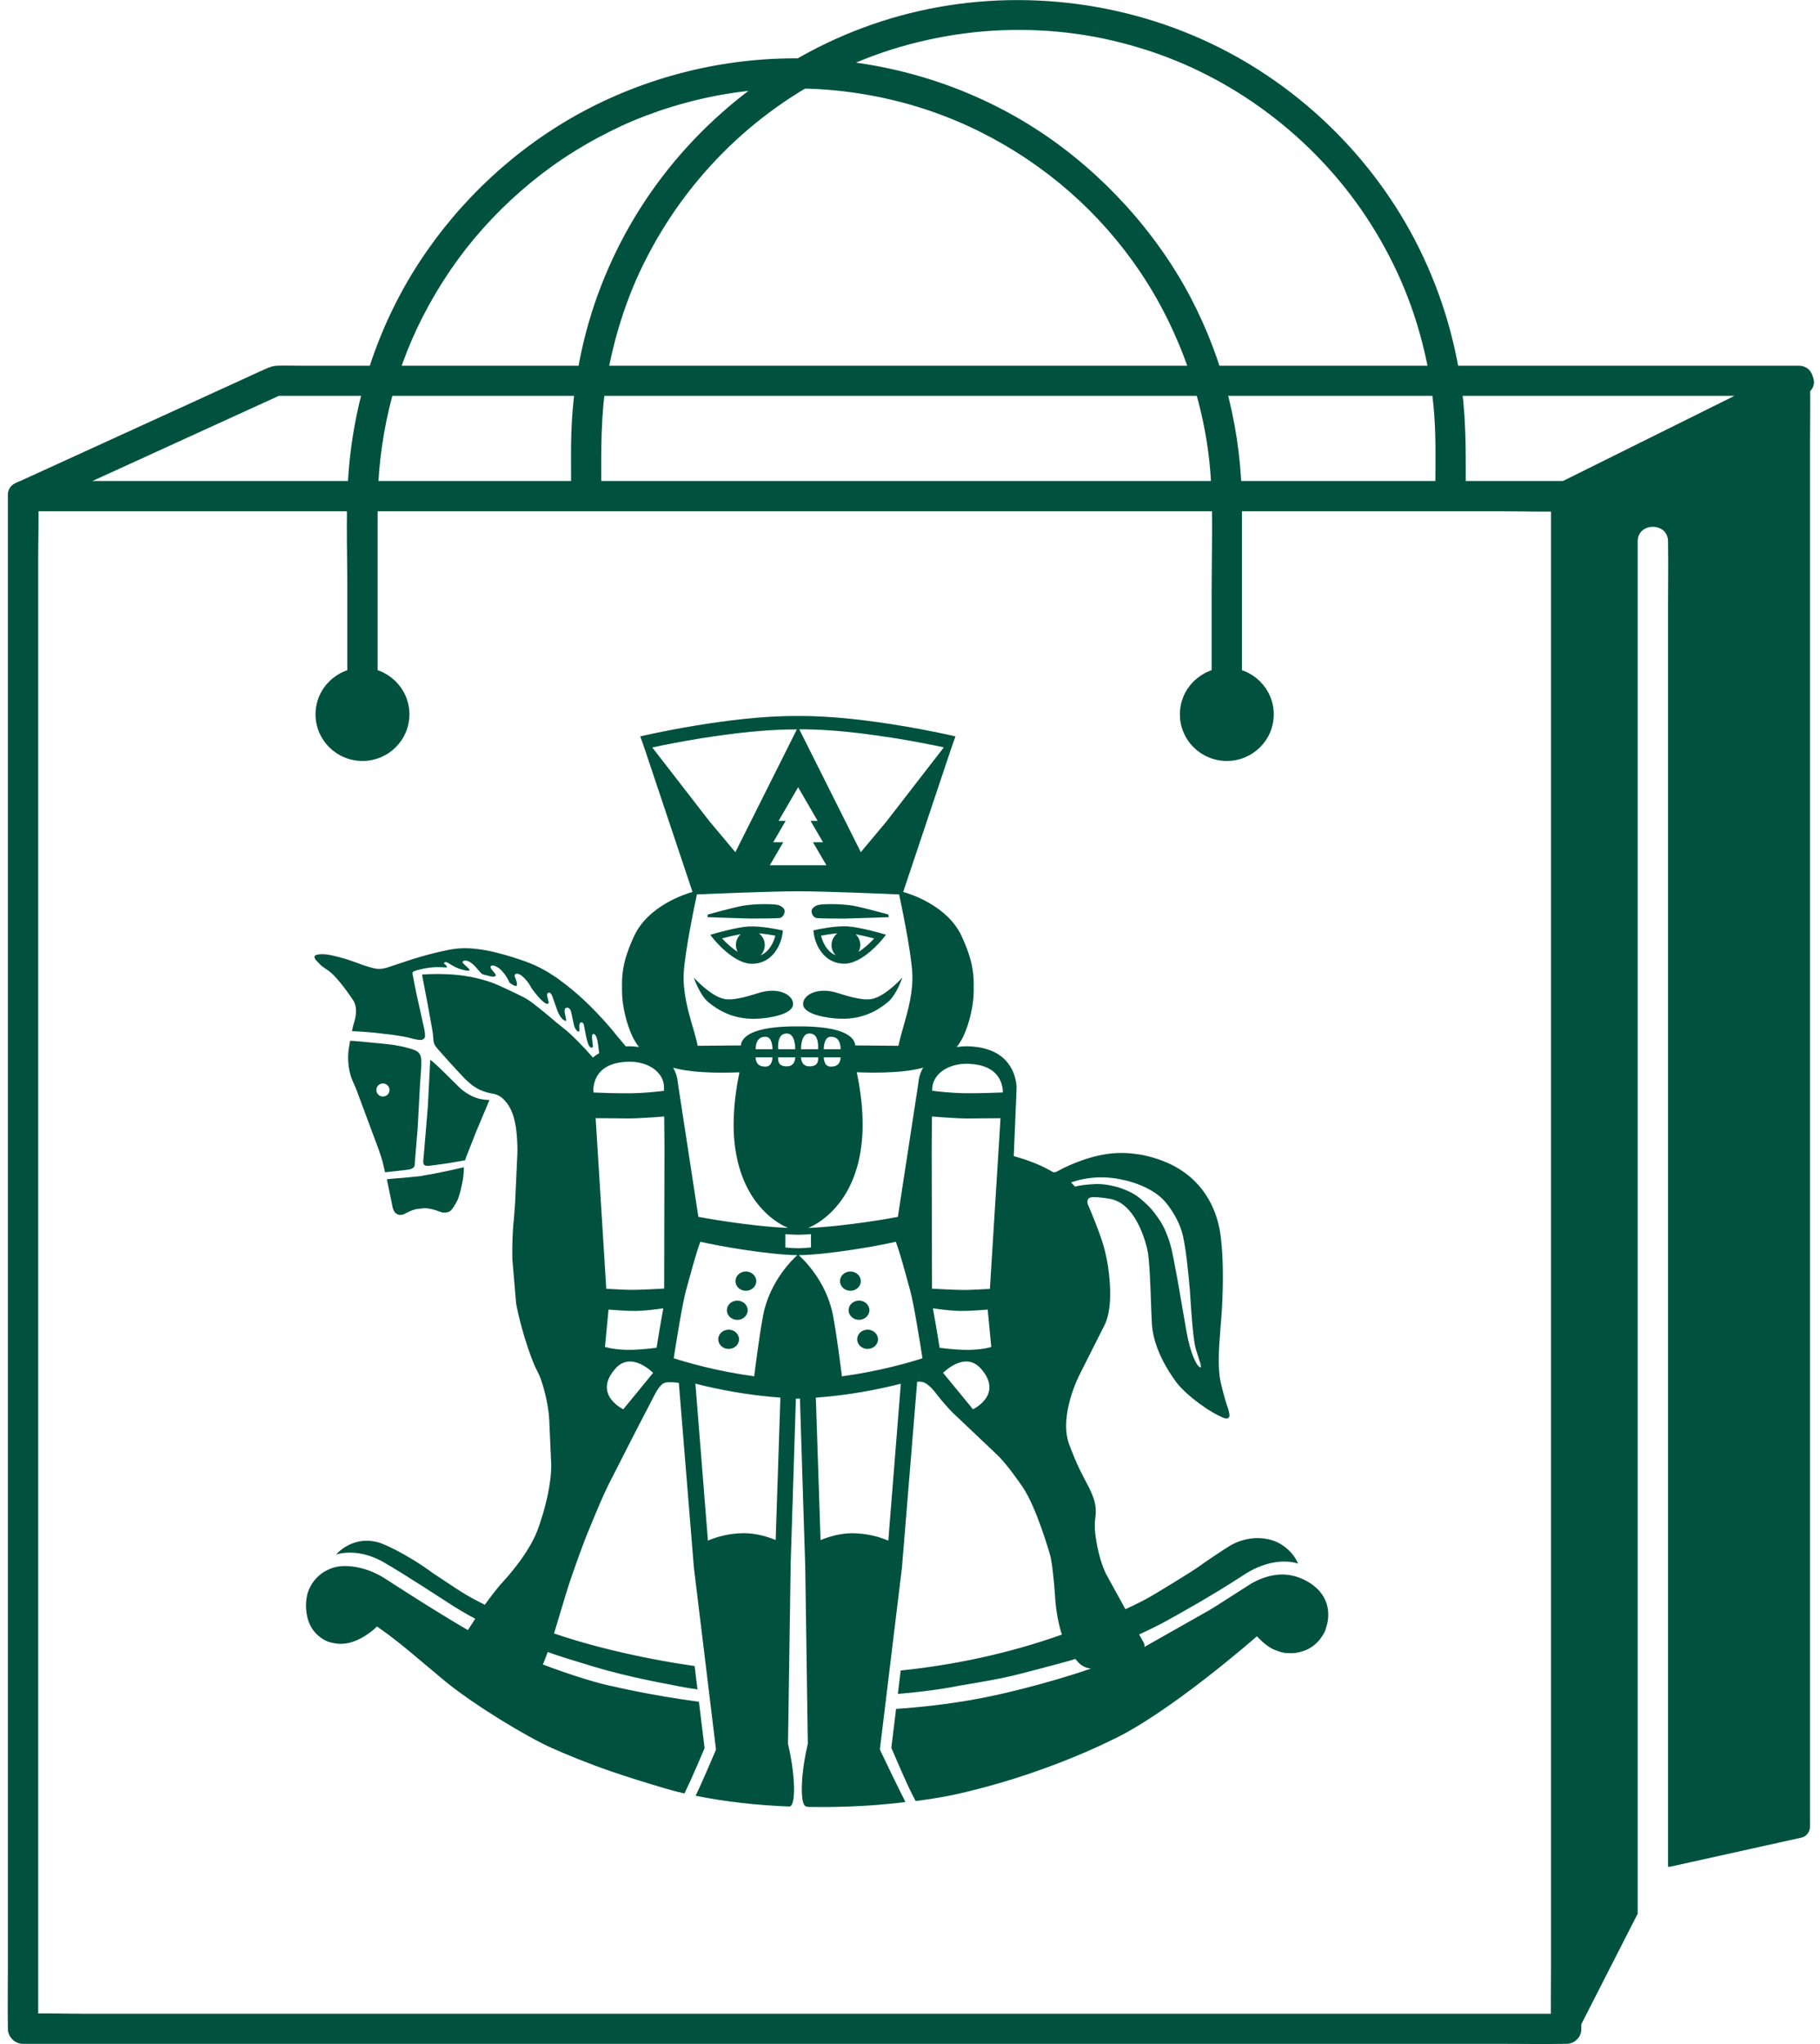
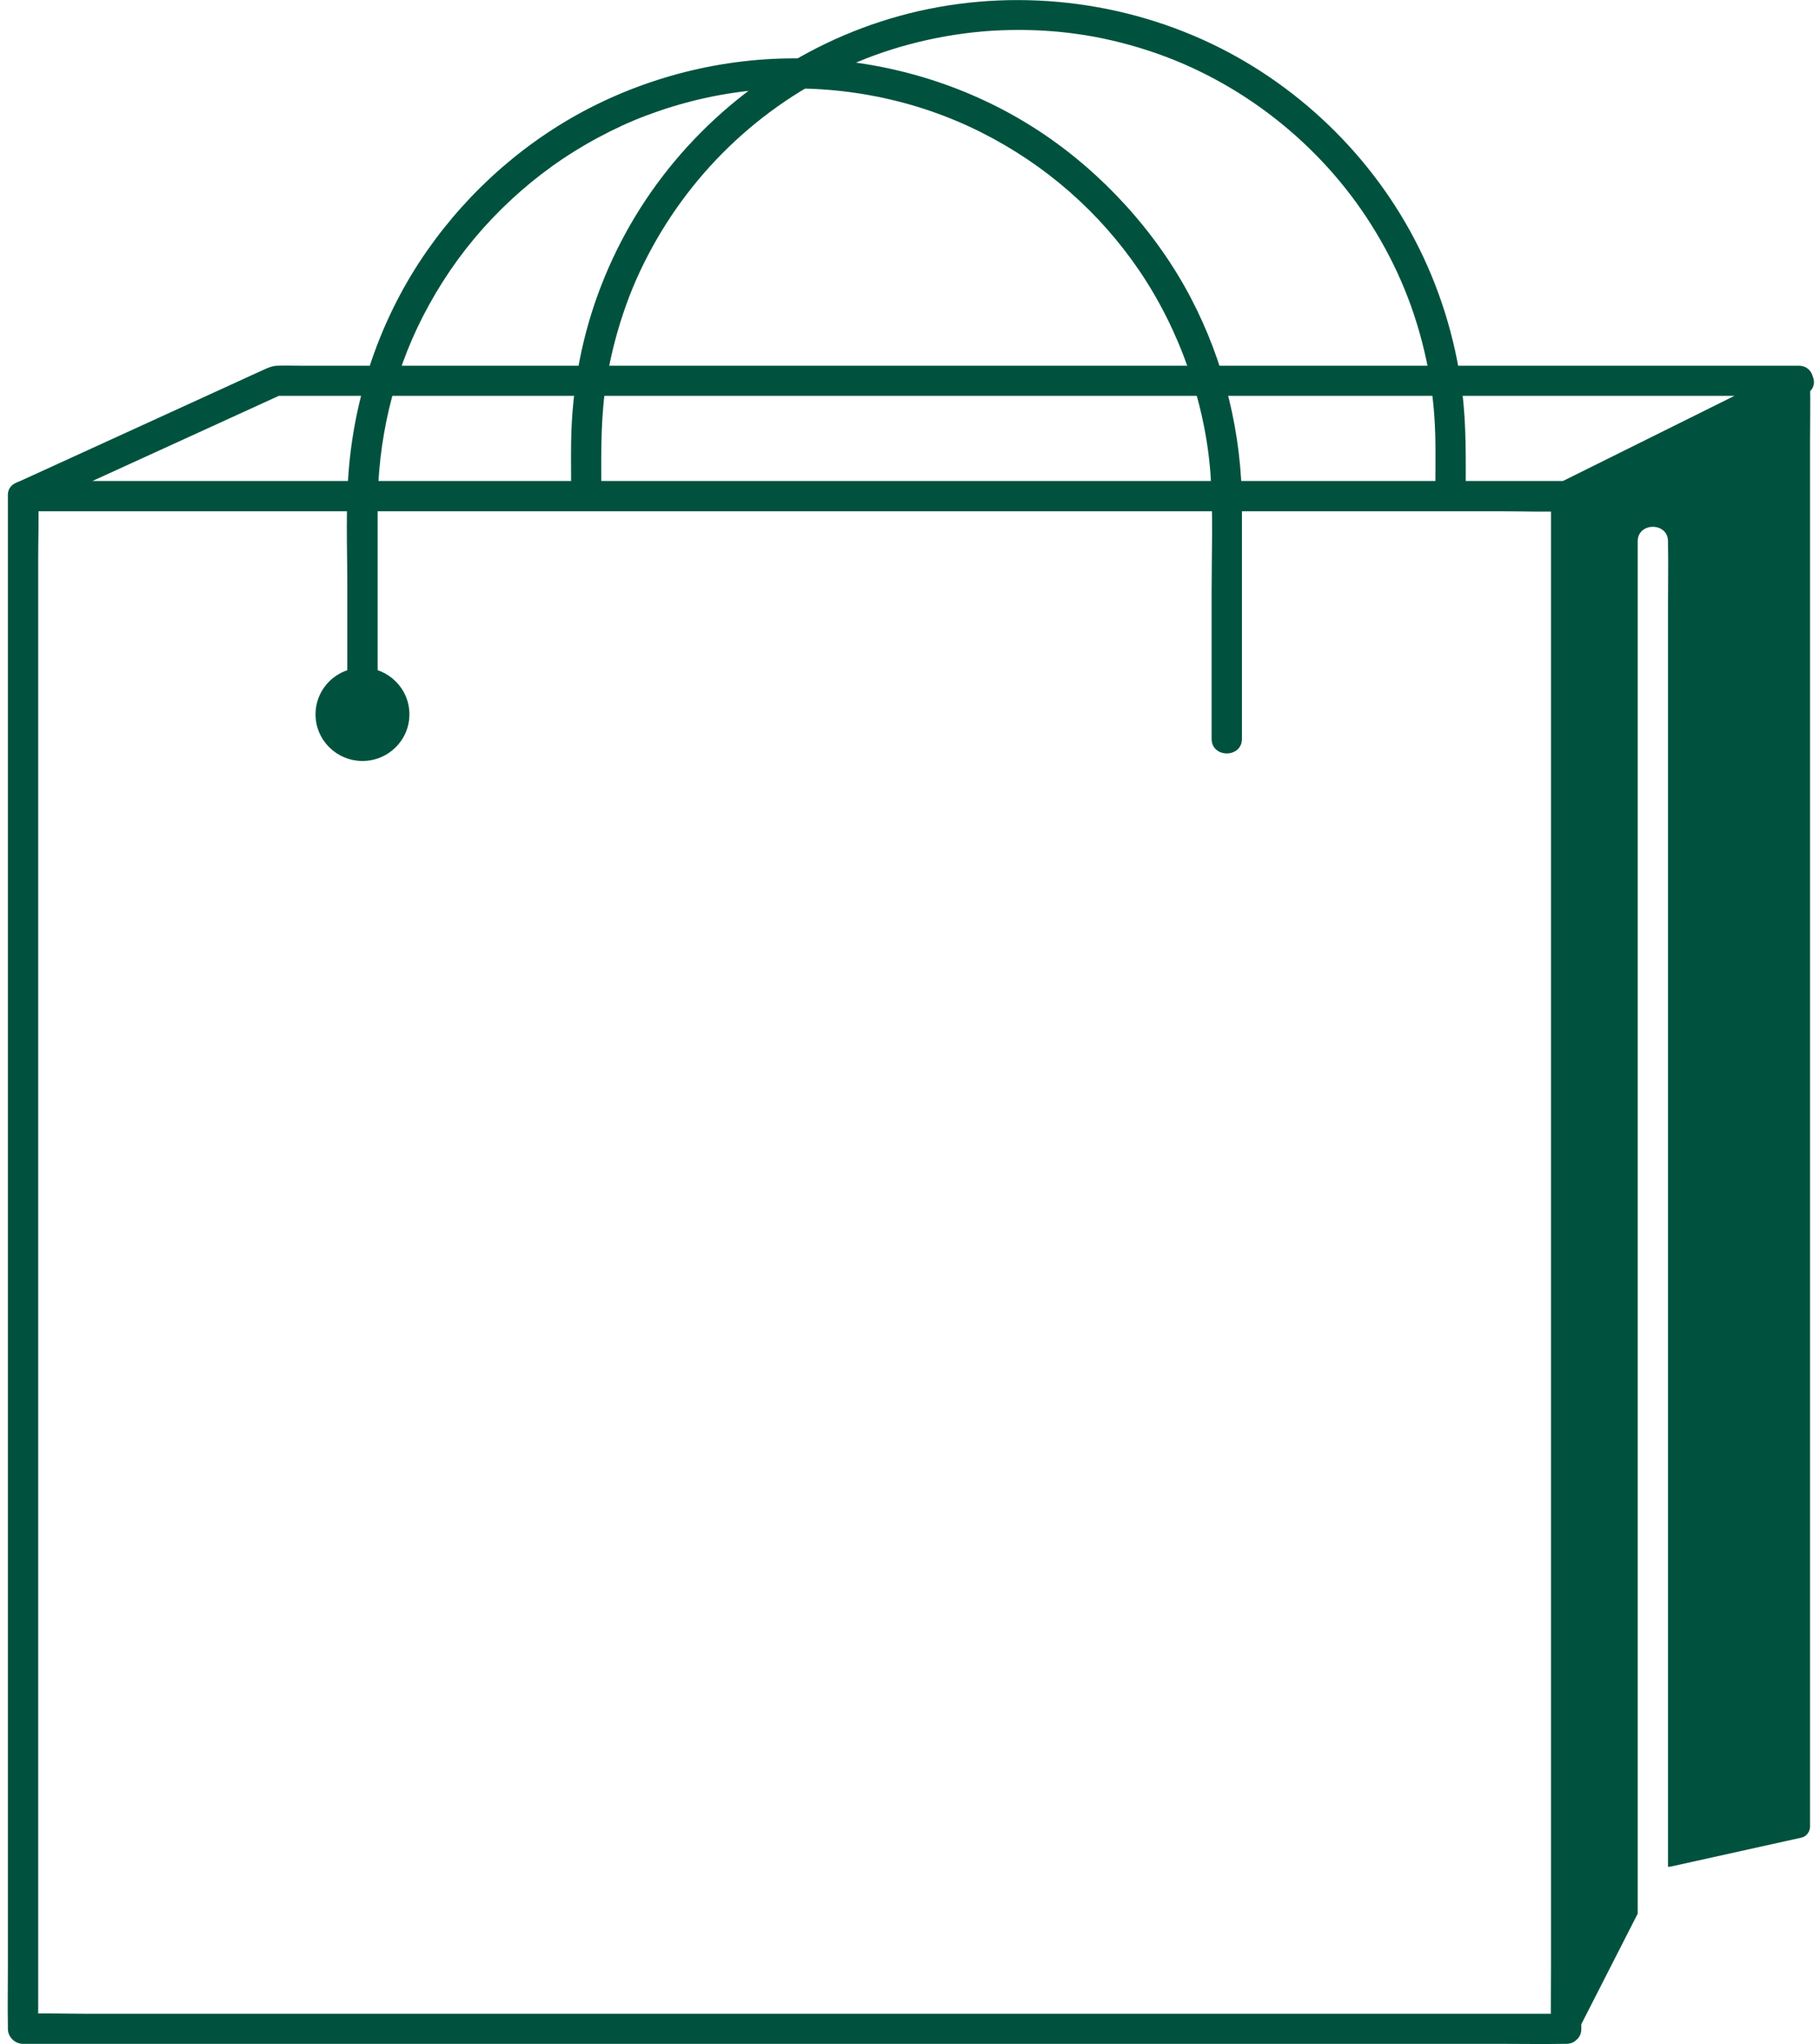
<svg xmlns="http://www.w3.org/2000/svg" width="228" height="256" viewBox="0 0 228 256" fill="none">
  <g clip-path="url(#clip0_1517_1127)">
-     <path d="M52.91 147.251C55.15 146.899 57.897 146.239 57.897 146.239C57.954 146.226 57.992 146.22 58.113 146.189C58.113 146.34 58.113 146.497 58.1 146.629C58.1 146.629 58.087 147.207 57.961 147.886C57.815 148.646 57.619 149.558 57.359 150.205C57.359 150.205 57.017 150.997 56.524 151.562C56.524 151.562 56.195 151.952 55.467 151.864C55.277 151.826 54.998 151.726 54.739 151.625C54.739 151.625 54.252 151.449 53.669 151.355C53.27 151.292 52.878 151.342 52.384 151.399C52.384 151.399 52.023 151.437 51.561 151.613C51.22 151.738 50.922 151.927 50.612 152.065C50.612 152.065 50.181 152.254 49.827 152.097C49.523 151.965 49.245 151.713 49.118 150.865C49.118 150.865 48.681 148.759 48.46 147.691C48.859 147.659 49.302 147.609 49.302 147.609C50.428 147.553 52.916 147.27 52.916 147.27L52.91 147.251ZM53.77 146.006C53.77 146.006 55.929 145.755 57.328 145.485C57.328 145.485 57.853 145.403 58.271 145.315C58.315 145.139 58.372 144.982 58.372 144.982C58.587 144.416 59.651 141.733 59.651 141.733L61.081 138.333C61.151 138.157 61.233 137.955 61.322 137.773C61.322 137.773 60.644 137.754 60.056 137.616C59.676 137.528 59.246 137.34 59.113 137.277C58.67 137.05 58.018 136.68 57.429 136.076C57.283 135.957 53.922 132.525 53.897 132.77C53.897 132.77 53.707 136.529 53.599 138.54C53.599 138.54 53.099 144.731 53.062 145.013C53.062 145.013 52.979 145.548 53.062 145.761C53.138 145.969 53.378 146.057 53.783 146L53.77 146.006ZM52.751 132.525C52.821 132.877 52.751 133.939 52.751 133.939L52.618 135.812C52.618 135.812 52.353 140.884 52.327 141.236C52.302 141.588 51.941 145.95 51.941 145.95C51.916 146.358 51.295 146.465 51.295 146.465L50.739 146.547L48.238 146.817C48.188 146.572 48.112 146.264 47.979 145.711C47.979 145.711 47.751 144.706 46.972 142.726L44.763 136.786C44.763 136.786 44.662 136.447 44.187 135.41C43.776 134.499 43.504 133.129 43.649 131.683C43.649 131.683 43.757 130.885 43.852 130.357C44.042 130.344 44.295 130.382 44.434 130.382C44.732 130.413 45.574 130.483 45.574 130.483C47.84 130.696 48.599 130.772 49.346 130.879C49.973 130.992 50.549 131.086 51.118 131.256C51.72 131.413 51.903 131.507 51.903 131.507C52.315 131.664 52.656 131.89 52.758 132.525H52.751ZM48.795 136.516C48.795 136.064 48.428 135.699 47.972 135.699C47.517 135.699 47.15 136.064 47.15 136.516C47.15 136.969 47.517 137.333 47.972 137.333C48.428 137.333 48.795 136.969 48.795 136.516ZM102.211 114.965C102.452 115.053 105.496 115.047 105.863 115.047C106.231 115.047 111.339 114.871 111.339 114.871L111.294 114.538C111.294 114.538 108.186 113.67 106.895 113.438C105.376 113.167 102.857 113.193 102.401 113.369C101.945 113.545 101.667 113.827 101.667 114.116C101.667 114.406 101.831 114.814 102.211 114.959V114.965ZM102.268 116.448L101.895 116.53L101.945 116.907C102.11 118.214 103.135 120.697 105.794 120.697C108.066 120.697 110.503 117.693 110.604 117.561L110.997 117.07L110.395 116.894C110.288 116.863 107.705 116.121 106.18 116.021C104.642 115.927 102.369 116.417 102.274 116.442L102.268 116.448ZM104.167 118.359C104.167 118.862 104.37 119.314 104.692 119.647C103.483 119.138 103.015 117.837 102.857 117.184C103.319 117.096 104.11 116.964 104.901 116.894C104.465 117.228 104.173 117.756 104.173 118.359H104.167ZM109.516 117.536C109.035 118.057 108.319 118.73 107.56 119.22C107.693 118.962 107.775 118.673 107.775 118.365C107.775 117.825 107.541 117.347 107.18 117.014C108.015 117.158 108.927 117.385 109.516 117.542V117.536ZM86.919 122.438C86.919 122.438 88.932 124.688 90.647 125.096C91.976 125.417 94.375 124.55 95.236 124.304C97.641 123.613 99.439 124.656 99.35 125.819C99.255 127.082 96.242 127.554 94.673 127.598C91.888 127.673 90.027 126.567 88.767 125.543C87.628 124.606 86.919 122.444 86.919 122.444V122.438ZM100.61 125.819C100.521 124.656 102.319 123.613 104.724 124.304C105.585 124.55 107.984 125.417 109.313 125.096C111.028 124.688 113.041 122.438 113.041 122.438C113.041 122.438 112.332 124.606 111.193 125.536C109.933 126.567 108.072 127.673 105.287 127.591C103.718 127.547 100.705 127.076 100.61 125.813V125.819ZM93.793 116.033C92.267 116.128 89.685 116.876 89.577 116.907L88.976 117.083L89.368 117.573C89.47 117.699 91.906 120.709 94.179 120.709C96.837 120.709 97.863 118.233 98.027 116.92L98.078 116.542L97.704 116.461C97.609 116.442 95.337 115.945 93.799 116.04L93.793 116.033ZM92.407 119.214C91.647 118.723 90.932 118.051 90.451 117.529C91.039 117.372 91.951 117.152 92.786 117.001C92.419 117.334 92.191 117.818 92.191 118.353C92.191 118.661 92.274 118.95 92.407 119.207V119.214ZM95.28 119.647C95.603 119.314 95.806 118.862 95.806 118.359C95.806 117.756 95.514 117.234 95.078 116.894C95.863 116.964 96.66 117.096 97.122 117.184C96.964 117.837 96.496 119.138 95.287 119.647H95.28ZM94.103 115.047C93.736 115.047 88.628 114.871 88.628 114.871L88.672 114.538C88.672 114.538 91.78 113.67 93.071 113.438C94.59 113.167 97.109 113.193 97.565 113.369C98.021 113.545 98.299 113.827 98.299 114.116C98.299 114.406 98.135 114.814 97.755 114.959C97.515 115.047 94.47 115.04 94.103 115.04V115.047ZM93.438 161.662C94.16 161.662 94.742 161.122 94.742 160.456C94.742 159.789 94.153 159.249 93.438 159.249C92.723 159.249 92.134 159.789 92.134 160.456C92.134 161.122 92.723 161.662 93.438 161.662ZM92.362 165.308C93.084 165.308 93.666 164.767 93.666 164.101C93.666 163.435 93.078 162.894 92.362 162.894C91.647 162.894 91.058 163.435 91.058 164.101C91.058 164.767 91.647 165.308 92.362 165.308ZM108.914 164.095C108.914 163.428 108.326 162.888 107.61 162.888C106.895 162.888 106.306 163.428 106.306 164.095C106.306 164.761 106.895 165.301 107.61 165.301C108.326 165.301 108.914 164.761 108.914 164.095ZM108.686 166.533C107.965 166.533 107.382 167.074 107.382 167.74C107.382 168.406 107.971 168.947 108.686 168.947C109.402 168.947 109.99 168.406 109.99 167.74C109.99 167.074 109.402 166.533 108.686 166.533ZM166.115 203.96C166.115 203.96 165.666 205.475 164.09 206.418C163.564 206.732 162.596 207.053 161.811 207.053C161.026 207.053 160.741 207.053 159.672 206.631C159.013 206.367 158.248 205.783 157.463 204.935C157.463 204.935 146.297 214.745 139.081 218.02C139.081 218.02 130.321 222.476 119.276 224.826C119.276 224.826 117.63 225.197 114.706 225.568L114.212 224.613C113.592 223.406 112.225 220.226 111.661 218.906L112.225 214.28L112.256 214.029C116.073 213.771 120.46 213.256 124.884 212.275C124.884 212.275 130.739 211.018 136.67 208.982C136.138 208.925 135.518 208.705 134.999 208.108C134.999 208.108 134.878 207.976 134.714 207.769C134.505 207.838 134.302 207.907 134.087 207.97C134.087 207.97 131.619 208.655 127.764 209.648C125.479 210.239 122.972 210.654 120.016 211.15C120.016 211.15 117.466 211.722 112.478 212.156L112.832 209.221C119.333 208.548 126.169 207.159 133.037 204.721C133.005 204.639 132.973 204.551 132.942 204.463C132.942 204.463 132.442 202.904 132.226 200.711C132.226 200.711 131.942 195.972 131.511 194.627C131.511 194.627 129.872 188.826 128.093 186.212C128.093 186.212 126.118 183.308 124.89 182.183L120.118 177.658C120.118 177.658 119.491 177.098 118.89 176.451C118.187 175.697 117.472 174.804 117.111 174.327C117.111 174.327 116.579 173.623 115.934 173.233C115.655 173.063 115.32 173.013 114.896 173.063L113.022 195.966L112.991 196.343L110.832 214.117L110.225 219.107L110.3 219.283C110.383 219.472 112.642 224.16 113.427 225.688C112.193 225.857 111.744 225.889 109.762 226.065C109.446 226.09 109.136 226.109 108.807 226.127C108.712 226.127 108.617 226.14 108.522 226.146C108.319 226.159 108.11 226.171 107.902 226.184C107.781 226.184 107.661 226.197 107.541 226.203C107.351 226.215 107.155 226.222 106.958 226.228C106.832 226.228 106.699 226.241 106.566 226.247C106.37 226.253 106.174 226.259 105.977 226.266C105.844 226.266 105.711 226.272 105.572 226.278C105.37 226.278 105.161 226.291 104.952 226.297C104.819 226.297 104.68 226.303 104.547 226.303C104.319 226.303 104.091 226.31 103.863 226.316C103.743 226.316 103.623 226.316 103.502 226.316C103.154 226.316 102.8 226.316 102.439 226.316C102.059 226.316 101.673 226.316 101.281 226.31C101.281 226.31 101.268 226.31 101.262 226.31C101.141 226.291 101.034 226.266 100.958 226.241C100.249 226.014 100.287 222.746 101.002 219.283L101.179 218.485L101.198 218.397V218.309L101.135 214.18L101.122 213.237L101.072 209.749L100.876 196.217V195.972H100.869L100.211 175.163C100.129 175.163 100.04 175.163 99.958 175.169C99.876 175.169 99.787 175.169 99.705 175.163L99.046 195.972V196.217L98.806 212.514L98.781 214.092L98.717 218.315V218.403L98.736 218.491L98.913 219.289C99.629 222.752 99.673 226.027 98.958 226.247C98.945 226.247 98.932 226.253 98.92 226.259C98.445 226.241 97.97 226.215 97.483 226.19C97.04 226.165 96.591 226.134 96.135 226.102C96.097 226.102 96.059 226.102 96.021 226.096C96.008 226.096 96.002 226.096 95.989 226.096C95.983 226.096 95.977 226.096 95.97 226.096C94.995 226.021 94.014 225.933 93.027 225.82C93.027 225.82 93.02 225.82 93.014 225.82C92.558 225.769 92.103 225.713 91.653 225.65C91.641 225.65 91.628 225.65 91.615 225.65C91.565 225.644 91.52 225.637 91.47 225.631C90.533 225.505 89.596 225.361 88.685 225.197C88.685 225.197 88.678 225.197 88.672 225.197C88.609 225.185 88.539 225.172 88.476 225.16C88.071 225.084 87.672 225.009 87.273 224.933C87.229 224.927 87.185 224.914 87.14 224.908C87.995 223.161 89.546 219.478 89.621 219.308L89.698 219.132L88.989 213.306L88.805 211.779L86.931 196.374L86.9 195.997L85.039 173.195C84.653 173.145 84.235 173.107 83.836 173.114C83.57 173.114 83.305 173.158 83.102 173.264C83.102 173.264 82.672 173.453 82.064 174.584L79.57 179.392L76.291 185.828C76.291 185.828 75.848 186.714 75.304 187.952C74.671 189.398 73.899 191.302 73.443 192.409C73.443 192.409 71.873 196.437 70.879 199.693L69.411 204.57C69.411 204.57 76.342 207.128 87.02 208.662L87.374 211.59C86.083 211.402 84.893 211.182 83.855 210.962C83.855 210.962 78.678 210.044 74.31 208.718C72.538 208.178 70.563 207.58 69.5 207.216C69.5 207.216 69.171 207.109 68.62 206.908C68.405 207.505 68.094 208.259 68.094 208.259C68.094 208.259 68.056 208.347 67.981 208.454C71.323 209.736 75.196 210.937 77.038 211.257C77.038 211.257 81.323 212.294 87.558 213.136L87.602 213.488L88.267 218.95C87.957 219.692 86.628 222.803 85.887 224.324L85.742 224.619C85.191 224.493 84.653 224.361 84.127 224.217C84.127 224.217 80.399 223.167 76.646 221.885C73.671 220.867 70.766 219.667 69.094 218.912C65.892 217.473 59.518 213.608 55.847 210.635C55.847 210.635 53.638 208.793 51.713 207.172C49.257 205.098 47.802 204.111 47.226 203.709C47.226 203.709 46.118 204.853 44.593 205.475C43.485 205.928 42.453 206.041 41.105 205.613C41.105 205.613 39.364 205.01 38.681 203.137C38.383 202.32 38.181 201.088 38.478 199.762C38.478 199.762 39.035 196.915 42.219 196.224C42.219 196.224 45.093 195.57 48.542 197.902C48.542 197.902 54.524 201.798 58.619 204.161L59.53 202.741C58.359 202.106 57.245 201.453 56.321 200.849C56.321 200.849 50.359 196.959 48.308 195.809C48.308 195.809 45.314 193.772 42.111 194.696C42.111 194.696 44.251 192.082 47.738 193.282C47.738 193.282 48.529 193.578 49.694 194.187C50.96 194.847 52.663 195.859 54.144 196.965C54.144 196.965 55.454 197.839 56.942 198.819C57.986 199.511 58.879 200.039 59.613 200.409C59.613 200.409 60.037 200.642 60.733 200.988C61.347 200.145 62.341 198.813 63.037 198.078C63.037 198.078 66.094 194.86 67.309 191.717C67.525 191.164 67.677 190.686 67.835 190.171C67.835 190.171 69.303 185.841 69.019 182.654L68.803 177.777C68.803 177.777 68.772 177.067 68.601 176.042C68.436 175.075 68.145 173.83 67.746 172.718C67.518 172.083 67.164 171.473 66.949 170.989C66.949 170.989 65.499 167.614 64.657 163.265L64.176 157.615H64.183C64.157 156.025 64.195 154.234 64.385 152.599L64.525 150.72L64.809 144.605C64.809 144.605 64.847 143.914 64.79 142.883C64.714 141.488 64.518 139.602 63.607 138.301C63.607 138.301 63.379 137.968 63.081 137.679C62.853 137.434 62.398 137.069 61.613 136.956C61.613 136.956 61.069 136.856 60.657 136.705C60.246 136.548 60.075 136.491 59.79 136.334C59.277 136.032 58.923 135.724 58.923 135.724C58.492 135.353 58.125 135.027 57.897 134.744C57.549 134.404 54.505 131.067 54.492 130.935C54.296 130.564 54.296 130.325 54.277 129.942C54.233 129.376 54.15 128.936 54.036 128.314C53.789 126.963 53.53 125.53 53.53 125.53L52.865 122.054C56.093 121.834 58.245 122.23 58.245 122.23C59.113 122.344 60.119 122.582 61.182 122.915C61.999 123.167 62.866 123.594 63.575 123.921C64.879 124.524 65.759 124.983 65.759 124.983C66.474 125.392 67.018 125.851 67.639 126.341C68.43 126.969 69.196 127.642 69.74 128.088C70.189 128.459 70.5 128.698 70.5 128.698C71.525 129.464 73.196 131.199 74.278 132.45C74.506 132.255 74.772 132.066 75.063 131.903C74.994 131.419 74.918 130.753 74.918 130.753C74.823 130.011 74.646 129.678 74.5 129.559C74.367 129.446 74.278 129.515 74.278 129.515C74.101 129.578 74.177 130.131 74.222 130.571C74.24 130.759 74.272 130.872 74.278 131.036C74.278 131.199 74.152 131.237 74.044 131.205C73.949 131.174 73.848 131.067 73.848 131.067C73.633 130.822 73.418 129.791 73.418 129.791C73.342 129.395 73.133 128.308 73.133 128.308C73 127.931 72.69 128.025 72.62 128.201C72.563 128.352 72.57 128.541 72.57 128.541C72.576 128.767 72.595 129.05 72.563 129.15C72.525 129.257 72.418 129.188 72.418 129.188C72.05 128.993 71.918 128.446 71.918 128.446C71.848 128.201 71.582 126.869 71.582 126.869C71.519 126.642 71.468 126.479 71.398 126.397C71.247 126.215 71.107 126.19 70.987 126.209C70.816 126.24 70.766 126.391 70.766 126.391C70.728 126.479 70.715 126.636 70.746 126.825C70.791 127.082 70.848 127.365 70.898 127.566C70.936 127.723 70.924 127.78 70.924 127.78C70.905 127.95 70.671 127.811 70.506 127.667C70.392 127.566 70.316 127.466 70.316 127.466C69.993 127.076 69.816 126.548 69.816 126.548L69.177 124.744C69.006 124.298 68.81 124.286 68.683 124.336C68.576 124.38 68.55 124.493 68.55 124.493C68.531 124.581 68.537 124.619 68.55 124.726C68.607 125.052 68.715 125.417 68.715 125.417C68.759 125.549 68.727 125.643 68.683 125.681C68.62 125.737 68.531 125.731 68.531 125.731C68.316 125.731 67.892 125.31 67.892 125.31C67.322 124.814 66.607 123.789 66.607 123.789C66.48 123.588 66.442 123.494 66.354 123.349C65.949 122.683 65.398 122.23 65.398 122.23C64.968 121.897 64.645 121.904 64.512 122.054C64.411 122.161 64.512 122.375 64.512 122.375C64.942 123.399 64.689 123.469 64.689 123.469C64.474 123.575 63.835 123.079 63.835 123.079C63.442 122.124 62.733 121.451 62.733 121.451C62.581 121.307 62.486 121.25 62.372 121.175C62.018 120.942 61.777 120.898 61.645 120.923C61.404 120.961 61.461 121.175 61.461 121.175C61.499 121.332 61.575 121.388 61.676 121.52C61.841 121.734 62.024 121.948 62.024 121.948C62.17 122.136 62.081 122.243 61.986 122.287C61.834 122.356 61.562 122.306 61.562 122.306C61.29 122.262 60.917 122.13 60.644 122.073C60.435 122.029 60.353 121.954 60.353 121.954C60.258 121.872 60.214 121.822 60.144 121.746C59.955 121.539 59.739 121.275 59.518 121.036C59.265 120.76 58.999 120.577 58.999 120.577C58.822 120.452 58.72 120.395 58.543 120.345C58.29 120.276 58.113 120.313 58.024 120.37C57.973 120.401 57.942 120.471 57.948 120.521C57.948 120.584 57.999 120.634 57.999 120.634L58.72 121.313C58.853 121.438 58.815 121.514 58.771 121.552C58.708 121.602 58.486 121.564 58.486 121.564C58.334 121.552 58.144 121.501 57.973 121.457C57.676 121.382 57.499 121.319 57.499 121.319C57.34 121.256 57.207 121.2 57.1 121.149C56.847 121.03 56.631 120.904 56.473 120.804C56.277 120.678 56.157 120.609 56.157 120.609C56.03 120.533 55.935 120.508 55.847 120.508C55.758 120.508 55.676 120.527 55.644 120.584C55.593 120.665 55.663 120.716 55.663 120.716C56.125 121.036 55.948 121.175 55.948 121.175C55.448 121.137 55.163 121.137 55.163 121.137C54.112 121.093 53.131 121.281 52.542 121.438C52.169 121.539 52.182 121.533 52.182 121.533L51.986 121.596C51.91 121.627 51.815 121.671 51.815 121.671C51.815 121.671 51.682 121.721 51.669 121.891C51.675 122.017 51.688 122.067 51.713 122.142C51.884 122.991 51.941 123.337 51.941 123.337C52.194 124.644 52.296 125.034 52.296 125.034L53.106 128.685C53.175 128.968 53.289 129.59 53.22 129.917C53.163 130.143 52.846 130.231 52.846 130.231C52.587 130.256 52.403 130.244 52.005 130.162C51.435 130.005 50.719 129.854 50.719 129.854C50.719 129.854 49.719 129.672 48.903 129.571C48.333 129.515 46.801 129.314 46.371 129.288C46.017 129.263 44.833 129.163 44.092 129.15C44.213 128.566 44.27 128.308 44.441 127.774C44.441 127.774 44.941 126.146 44.156 125.159C44.156 125.159 42.415 122.476 41.13 121.558C41.13 121.558 40.738 121.313 40.39 121.049C40.149 120.873 39.953 120.634 39.75 120.427C39.478 120.156 39.238 119.817 39.522 119.647C39.522 119.647 40.073 119.327 41.535 119.647C41.535 119.647 42.212 119.786 43.314 120.106C43.776 120.238 44.308 120.452 44.865 120.64C44.865 120.64 45.669 120.973 46.65 121.225C47.232 121.376 47.662 121.413 48.428 121.206L51.422 120.213C51.422 120.213 53.543 119.503 56.176 118.968C57.651 118.673 59.132 118.648 61.537 119.151C61.537 119.151 63.651 119.622 65.828 120.42C67.309 120.961 68.392 121.552 69.658 122.406C69.658 122.406 71.816 123.89 73.873 125.939C74.975 127.038 76.234 128.377 77.336 129.791C77.336 129.791 77.722 130.231 78.399 131.048C78.424 131.048 78.443 131.048 78.462 131.048C79.013 131.023 79.538 131.061 80.051 131.143C79.709 130.703 79.431 130.237 79.216 129.785C78.456 128.17 77.924 125.863 77.924 124.179C77.924 124.034 77.924 123.89 77.924 123.739C77.905 122.325 77.886 120.565 79.444 117.228C81.216 113.425 85.836 111.967 86.754 111.709L80.785 93.866L80.209 92.226C80.665 92.119 91.565 89.593 99.951 89.674C108.338 89.593 119.238 92.119 119.694 92.226L119.118 93.866L113.149 111.709C114.06 111.967 118.687 113.425 120.46 117.228C122.017 120.571 121.991 122.331 121.979 123.739C121.979 123.89 121.979 124.034 121.979 124.179C121.979 125.863 121.447 128.17 120.687 129.785C120.472 130.237 120.194 130.696 119.852 131.143C120.358 131.061 120.89 131.023 121.441 131.048C126.466 131.262 127.251 134.65 127.353 136.095C127.359 136.189 127.365 136.221 127.08 142.833C127.049 143.58 127.017 144.259 126.998 144.793C128.41 145.189 130.106 145.774 131.562 146.597C131.695 146.673 131.897 146.817 132.062 146.824C132.239 146.83 132.41 146.717 132.555 146.648C132.764 146.547 132.891 146.453 133.258 146.277C134.872 145.51 137.866 144.259 140.98 144.41C141.569 144.435 142.189 144.504 142.81 144.599C142.81 144.599 144.449 144.837 146.31 145.661C148.823 146.767 151.874 149.187 152.798 154.026C152.798 154.026 153.013 155.12 153.12 157.055C153.234 159.086 153.228 162.027 153.007 164.918C153.007 164.918 152.937 165.81 152.848 166.986C152.696 168.959 152.519 171.354 152.937 173.195C152.937 173.195 153.374 175.093 153.804 176.294C153.804 176.294 154.019 176.903 154.019 177.299C154.019 177.501 153.848 177.783 153.298 177.582C153.298 177.582 152.329 177.218 150.968 176.294C150 175.634 148.588 174.572 147.595 173.409C147.595 173.409 144.601 169.801 144.316 165.98C144.316 165.98 144.246 164.962 144.202 163.51C144.12 161.134 144.012 157.715 143.746 156.578C143.746 156.578 142.645 150.997 139.284 150.199C139.284 150.199 138.816 150.098 138.385 150.041C137.834 149.966 137.277 149.922 136.904 149.941C136.815 149.941 136.727 149.96 136.663 149.966C136.549 149.985 136.493 150.023 136.493 150.023C136.493 150.023 135.967 150.287 136.379 151.06C136.758 151.958 137.645 154.095 138.138 155.679C138.138 155.679 138.537 156.867 138.797 158.551C139.126 160.701 139.341 163.956 138.398 165.905L135.265 172.127C135.265 172.127 132.631 177.149 133.91 180.825C133.91 180.825 134.524 182.447 134.935 183.358C135.347 184.276 136.201 185.878 136.201 185.878C136.201 185.878 136.657 186.658 137.012 187.701C137.258 188.43 137.353 189.253 137.201 190.19C137.201 190.19 137.088 190.932 137.201 191.994C137.353 193.446 137.796 195.538 138.537 197.091L140.987 201.541C142.309 200.937 143.575 200.302 144.531 199.724C144.531 199.724 149.342 196.852 150.449 196.016C150.449 196.016 151.329 195.388 152.329 194.728C152.943 194.319 153.513 193.948 154.083 193.596C154.083 193.596 156.861 191.774 159.988 193.144C159.988 193.144 161.805 193.917 162.621 195.834C162.621 195.834 159.773 194.703 155.925 197.179C151.437 200.12 146.329 202.892 146.329 202.892C146.329 202.892 145.05 203.64 142.702 204.708L143.291 205.752C143.291 205.752 143.398 205.972 143.379 206.261L151.481 201.673C151.753 201.515 152.025 201.352 152.291 201.182L156.849 198.266C158.532 197.367 160.514 196.777 162.685 197.562C162.685 197.562 164.697 198.191 165.754 199.894C166.368 200.881 166.679 202.37 166.071 204.017L166.115 203.96ZM134.176 148.093L134.676 148.615C135.758 148.332 137.309 148.294 137.309 148.294C138.385 148.263 139.474 148.527 140.157 148.722C141.012 149.004 141.639 149.325 141.639 149.325C141.923 149.463 142.341 149.715 142.677 149.979C142.936 150.18 143.208 150.419 143.487 150.676C144.107 151.248 144.481 151.688 144.86 152.229C145.291 152.832 145.36 152.901 145.715 153.574C145.962 154.039 146.044 154.259 146.284 154.881C146.728 156.012 146.924 157.213 146.924 157.213C147.012 157.514 147.107 158.181 147.253 158.903C147.582 160.55 147.924 162.668 147.924 162.668L148.639 166.772C148.905 168.28 149.234 169.305 149.506 169.971C149.823 170.738 150.063 171.021 150.063 171.021C150.779 171.8 150.278 170.455 150.278 170.455C150.196 170.172 150.101 169.877 149.981 169.519C149.88 169.236 149.785 168.865 149.785 168.865C149.43 167.646 149.145 162.882 149.145 162.882C149.076 161.323 148.791 158.84 148.791 158.84C148.652 157.426 148.443 155.968 148.221 154.912C147.721 152.562 146.12 150.701 146.12 150.701C143.98 148.011 139.461 147.553 139.461 147.553C136.505 147.157 134.189 148.093 134.189 148.093H134.176ZM74.354 136.83C75.038 136.862 77.234 136.944 79.019 136.925C80.444 136.912 81.893 136.768 82.754 136.667C82.83 136.661 82.899 136.648 82.969 136.642C83.051 136.629 83.121 136.623 83.184 136.617C83.184 136.114 83.178 136.045 83.178 135.995C83.045 134.184 81.07 132.865 78.576 132.978C75.285 133.116 74.449 134.901 74.329 136.39C74.329 136.478 74.342 136.472 74.354 136.83ZM81.817 171.945C81.817 171.945 79.108 169.148 77.108 171.392C74.19 174.666 78.083 176.501 78.083 176.501L81.817 171.945ZM83.096 163.862C82.868 163.894 82.596 163.931 82.279 163.969C81.431 164.076 80.342 164.189 79.532 164.189C78.456 164.189 76.988 164.082 76.234 164.019L75.785 168.695C76.304 168.846 77.716 169.173 79.969 169.022C80.842 168.966 81.608 168.884 82.254 168.796C82.475 167.413 82.785 165.509 83.096 163.856V163.862ZM83.241 143.593C83.235 142.65 83.222 141.224 83.21 139.835C83.089 139.841 82.925 139.854 82.728 139.872C82.589 139.885 82.444 139.891 82.279 139.904C82.07 139.916 81.842 139.935 81.602 139.948C81.342 139.967 81.07 139.985 80.804 139.998C80.051 140.042 79.317 140.08 78.893 140.08C77.962 140.08 75.374 140.048 74.62 140.042L75.95 161.411C76.62 161.449 78.367 161.549 79.222 161.549C80.184 161.549 82.697 161.411 83.203 161.386L83.241 143.587V143.593ZM100.135 91.352L107.838 106.725L110.997 102.954L118.238 93.602C117.01 93.338 114.7 92.867 111.908 92.421C110.573 92.22 109.148 92.012 107.737 91.836C105.199 91.534 102.553 91.327 100.129 91.346L100.135 91.352ZM99.983 98.599C99.16 100.013 98.356 101.389 97.54 102.804H98.426C97.907 103.696 97.394 104.576 96.869 105.481H98.122C97.553 106.455 97.002 107.41 96.439 108.372H103.528C102.971 107.41 102.414 106.455 101.844 105.481H103.097C102.572 104.576 102.066 103.702 101.54 102.804H102.426C101.604 101.389 100.8 100.013 99.983 98.599ZM88.963 102.961L92.122 106.732L99.825 91.359C97.401 91.346 94.749 91.547 92.217 91.849C90.805 92.025 89.381 92.226 88.045 92.433C85.254 92.879 82.937 93.351 81.716 93.615L88.957 102.967L88.963 102.961ZM86.799 128.647C87.045 129.508 87.261 130.281 87.4 130.979L92.818 130.935C92.824 130.74 92.888 130.464 93.122 130.162C93.957 129.081 96.261 128.528 99.977 128.547C103.686 128.528 105.996 129.081 106.832 130.162C107.066 130.464 107.129 130.74 107.136 130.935L112.554 130.979C112.693 130.281 112.908 129.508 113.155 128.647C113.75 126.567 114.427 124.204 114.282 121.784C114.098 118.83 112.75 112.564 112.636 112.024C111.44 111.967 103.762 111.634 99.971 111.628C96.179 111.634 88.501 111.973 87.305 112.024C87.191 112.564 85.843 118.83 85.659 121.784C85.514 124.204 86.191 126.567 86.786 128.647H86.799ZM105.306 131.406C105.306 131.073 105.249 130.52 104.939 130.175C104.743 129.955 104.465 129.848 104.097 129.848C103.882 129.848 103.711 129.917 103.578 130.061C103.281 130.382 103.199 130.998 103.192 131.406H105.313H105.306ZM103.192 132.431C103.211 132.72 103.281 133.116 103.496 133.355C103.642 133.512 103.838 133.587 104.097 133.587C104.522 133.587 104.838 133.474 105.034 133.248C105.249 133.003 105.3 132.663 105.306 132.431H103.192ZM100.344 132.431C100.363 132.676 100.426 133.028 100.648 133.267C100.825 133.462 101.078 133.556 101.42 133.556C101.838 133.556 102.135 133.449 102.306 133.235C102.496 132.997 102.515 132.657 102.496 132.431H100.35H100.344ZM102.483 131.406C102.515 130.935 102.49 130.149 102.135 129.741C101.964 129.54 101.724 129.439 101.407 129.439C101.16 129.439 100.964 129.521 100.812 129.691C100.439 130.093 100.35 130.904 100.344 131.406H102.483ZM99.622 131.406C99.622 130.904 99.534 130.093 99.154 129.691C98.996 129.521 98.799 129.439 98.559 129.439C98.243 129.439 98.002 129.54 97.831 129.741C97.477 130.156 97.451 130.935 97.483 131.406H99.622ZM97.477 132.431C97.458 132.657 97.477 132.997 97.666 133.235C97.837 133.449 98.135 133.556 98.553 133.556C98.894 133.556 99.148 133.462 99.325 133.267C99.546 133.028 99.61 132.676 99.629 132.431H97.483H97.477ZM96.78 131.406C96.768 130.998 96.692 130.376 96.394 130.061C96.261 129.917 96.09 129.848 95.875 129.848C95.502 129.848 95.23 129.955 95.033 130.175C94.723 130.527 94.666 131.073 94.666 131.406H96.787H96.78ZM94.66 132.431C94.666 132.663 94.723 133.003 94.932 133.248C95.128 133.474 95.445 133.587 95.869 133.587C96.128 133.587 96.325 133.512 96.47 133.355C96.692 133.116 96.761 132.72 96.774 132.431H94.66ZM84.317 133.713C84.659 134.291 84.868 134.939 84.919 135.643L87.488 152.405C87.488 152.405 93.736 153.586 98.736 153.787C98.736 153.787 94.723 152.386 92.85 146.956C92.799 146.811 92.755 146.666 92.71 146.522C92.685 146.44 92.66 146.352 92.634 146.27C92.59 146.126 92.552 145.981 92.508 145.831C92.476 145.717 92.451 145.592 92.419 145.472C92.369 145.252 92.318 145.026 92.274 144.8C92.248 144.668 92.223 144.53 92.198 144.391C92.172 144.253 92.153 144.121 92.128 143.976C92.103 143.794 92.077 143.612 92.052 143.423C92.033 143.266 92.014 143.103 92.001 142.939C91.983 142.719 91.963 142.499 91.945 142.267C91.938 142.141 91.932 142.016 91.925 141.89C91.913 141.664 91.906 141.431 91.906 141.198C91.906 141.098 91.906 140.997 91.906 140.897C91.906 140.57 91.906 140.237 91.925 139.891C91.925 139.784 91.938 139.671 91.938 139.564C91.951 139.288 91.97 139.005 91.989 138.722C91.995 138.615 92.001 138.509 92.014 138.402C92.046 138.025 92.09 137.635 92.141 137.239C92.153 137.164 92.166 137.082 92.172 137.006C92.217 136.667 92.267 136.321 92.324 135.969C92.343 135.85 92.362 135.737 92.381 135.617C92.457 135.184 92.54 134.75 92.634 134.298C87.394 134.505 85.102 133.952 84.317 133.719V133.713ZM97.761 175.043C93.521 174.735 89.799 173.981 87.115 173.296L88.685 192.949C89.716 192.509 91.255 192.038 93.166 192.019C94.698 192.019 96.147 192.453 97.173 192.88L97.761 175.043ZM99.901 157.2C96.261 157.156 89.957 156.044 87.735 155.522C87.159 157.087 86.602 159.224 85.95 161.574C85.495 163.208 84.722 168.042 84.4 170.109C86.026 170.637 89.767 171.731 94.483 172.372C94.546 171.869 95.103 167.331 95.603 164.729C96.432 160.393 99.433 157.602 99.894 157.194L99.901 157.2ZM98.382 154.567V156.238C98.382 156.238 99.35 156.333 99.983 156.333C100.616 156.333 101.591 156.238 101.591 156.238V154.567C99.901 154.73 98.375 154.567 98.375 154.567H98.382ZM112.851 173.302C110.168 173.987 106.446 174.741 102.205 175.049L102.794 192.886C103.819 192.459 105.268 192.025 106.8 192.025C108.712 192.05 110.256 192.515 111.282 192.955L112.851 173.302ZM115.56 170.109C115.238 168.048 114.465 163.215 114.01 161.574C113.358 159.224 112.801 157.087 112.225 155.522C110.003 156.044 103.705 157.156 100.059 157.2C100.521 157.609 103.521 160.393 104.351 164.736C104.851 167.338 105.408 171.869 105.471 172.378C110.193 171.737 113.927 170.644 115.554 170.116L115.56 170.109ZM115.649 133.713C114.87 133.946 112.579 134.499 107.332 134.291C107.427 134.744 107.509 135.184 107.585 135.624C107.61 135.749 107.629 135.881 107.648 136.007C107.699 136.328 107.75 136.642 107.788 136.95C107.807 137.069 107.819 137.189 107.838 137.308C107.889 137.71 107.933 138.106 107.965 138.49C107.965 138.546 107.971 138.603 107.977 138.659C108.003 138.986 108.022 139.307 108.041 139.627C108.041 139.753 108.053 139.879 108.053 139.998C108.06 140.249 108.066 140.501 108.066 140.746C108.066 140.859 108.066 140.979 108.066 141.085C108.066 141.412 108.053 141.733 108.034 142.047C108.034 142.148 108.022 142.248 108.015 142.349C108.003 142.569 107.984 142.782 107.965 142.99C107.952 143.122 107.94 143.254 107.921 143.379C107.902 143.555 107.876 143.731 107.851 143.901C107.832 144.027 107.819 144.152 107.794 144.272C107.75 144.523 107.705 144.775 107.655 145.013C107.629 145.145 107.598 145.277 107.566 145.409C107.534 145.535 107.509 145.661 107.477 145.78C107.439 145.919 107.401 146.057 107.364 146.189C107.332 146.296 107.3 146.396 107.269 146.497C107.167 146.83 107.053 147.15 106.939 147.458C104.996 152.474 101.23 153.794 101.23 153.794C106.23 153.592 112.478 152.411 112.478 152.411L113.446 146.101L115.048 135.655C115.098 134.957 115.307 134.304 115.649 133.726V133.713ZM122.858 171.392C120.852 169.142 118.149 171.945 118.149 171.945L121.89 176.501C121.89 176.501 125.783 174.666 122.865 171.392H122.858ZM124.181 168.695L123.732 164.019C122.979 164.082 121.51 164.189 120.434 164.189C119.624 164.189 118.529 164.076 117.687 163.969C117.371 163.931 117.099 163.894 116.871 163.862C117.174 165.515 117.491 167.419 117.712 168.802C118.358 168.89 119.124 168.972 119.997 169.028C122.251 169.179 123.662 168.852 124.181 168.702V168.695ZM125.34 140.048C124.58 140.055 121.998 140.086 121.067 140.086C120.137 140.086 117.529 139.897 116.75 139.841C116.738 141.224 116.725 142.657 116.719 143.599V144.793L116.757 161.398C117.263 161.424 119.776 161.562 120.738 161.562C121.593 161.562 123.34 161.461 124.01 161.424L125.34 140.055V140.048ZM125.637 136.648C125.517 135.165 124.681 133.38 121.39 133.235C118.902 133.122 116.921 134.436 116.788 136.252C116.788 136.302 116.788 136.108 116.782 136.61C117.504 136.705 119.257 136.9 120.947 136.918C122.732 136.937 124.922 136.849 125.612 136.824C125.625 136.78 125.631 136.736 125.637 136.661C125.637 136.661 125.637 136.661 125.637 136.642V136.648ZM91.28 168.947C92.001 168.947 92.584 168.406 92.584 167.74C92.584 167.074 91.995 166.533 91.28 166.533C90.565 166.533 89.976 167.074 89.976 167.74C89.976 168.406 90.565 168.947 91.28 168.947ZM107.838 160.456C107.838 159.789 107.25 159.249 106.534 159.249C105.819 159.249 105.23 159.789 105.23 160.456C105.23 161.122 105.819 161.662 106.534 161.662C107.25 161.662 107.838 161.122 107.838 160.456Z" fill="#00523E" />
    <path d="M196.206 252.21H10.735C8.235 252.21 5.716 252.11 3.216 252.21C3.108 252.21 2.994 252.21 2.886 252.21L4.785 254.096V69.939C4.785 67.457 4.887 64.955 4.785 62.473C4.785 62.366 4.785 62.253 4.785 62.146L2.886 64.031H188.351C190.851 64.031 193.371 64.132 195.871 64.031C195.978 64.031 196.092 64.031 196.2 64.031L194.301 62.146V81.258C194.301 88.147 194.301 95.035 194.301 101.93V154.673C194.301 164 194.301 173.321 194.301 182.648C194.301 191.975 194.301 199.919 194.301 208.548V246.309C194.301 248.797 194.257 251.286 194.301 253.775C194.301 253.882 194.301 253.995 194.301 254.102C194.301 256.528 198.099 256.534 198.099 254.102V69.939C198.099 67.45 198.143 64.962 198.099 62.473C198.099 62.366 198.099 62.253 198.099 62.146C198.099 61.128 197.232 60.26 196.2 60.26H10.735C8.229 60.26 5.722 60.216 3.216 60.26C3.108 60.26 2.994 60.26 2.886 60.26C1.861 60.26 0.987 61.121 0.987 62.146V246.302C0.987 248.791 0.943 251.28 0.987 253.769C0.987 253.876 0.987 253.989 0.987 254.096C0.987 255.114 1.855 255.981 2.886 255.981H188.351C190.858 255.981 193.364 256.025 195.871 255.981C195.978 255.981 196.092 255.981 196.2 255.981C198.643 255.981 198.65 252.21 196.2 252.21H196.206Z" fill="#00523E" />
    <path d="M225.322 45.805H37.629C36.661 45.805 35.68 45.767 34.705 45.805C34.205 45.824 33.755 45.987 33.3 46.188C32.16 46.697 31.027 47.225 29.888 47.747C21.235 51.7 12.583 55.654 3.93 59.607C3.266 59.908 2.595 60.216 1.93 60.518C0.158 61.329 1.114 64.031 2.886 64.031H195.718C196.978 64.031 198.029 63.34 199.136 62.793C207.491 58.645 215.84 54.497 224.195 50.355L226.278 49.318C228.462 48.231 226.544 44.982 224.36 46.063C215.859 50.28 207.365 54.503 198.864 58.721L195.244 60.518L196.199 60.26H10.766C8.266 60.26 5.709 60.11 3.215 60.26C3.107 60.267 3 60.26 2.892 60.26L3.848 63.774C13.077 59.556 22.305 55.346 31.534 51.128C32.857 50.525 34.173 49.922 35.496 49.318L34.54 49.576H217.594C220.062 49.576 222.537 49.633 225.006 49.576C225.113 49.576 225.214 49.576 225.322 49.576C227.765 49.576 227.772 45.805 225.322 45.805Z" fill="#00523E" />
    <path d="M226.747 47.998C226.765 47.847 226.765 47.697 226.734 47.546C226.671 46.836 226.145 46.427 225.563 46.345C225.265 46.283 224.943 46.301 224.607 46.471C216.119 50.688 207.625 54.899 199.137 59.117C197.921 59.72 196.706 60.323 195.491 60.927C195.048 61.147 194.788 61.675 194.788 62.146V246.283C194.788 248.779 194.737 251.28 194.788 253.781C194.788 253.888 194.788 253.995 194.788 254.096C194.788 255.447 196.788 256.094 197.44 254.812C199.668 250.444 201.896 246.076 204.124 241.708L205.162 239.678V67.802C205.162 65.37 208.96 65.376 208.96 67.802C208.96 67.909 208.96 68.022 208.96 68.129C209.005 70.612 208.96 73.101 208.96 75.577V233.801C209.087 233.801 209.213 233.801 209.34 233.77C214.796 232.563 220.252 231.357 225.708 230.144C226.316 230.012 226.753 229.377 226.753 228.78V55.063C226.753 52.712 226.81 50.349 226.753 47.998H226.747Z" fill="#00523E" />
    <path d="M47.308 92.546V79.115C47.308 73.936 47.308 68.758 47.308 63.579C47.308 55.289 49.201 47.012 52.961 39.664C55.037 35.611 57.556 31.921 60.486 28.634C63.417 25.347 66.867 22.318 70.519 19.879C72.418 18.61 74.399 17.466 76.444 16.448C78.488 15.43 80.324 14.663 82.558 13.896C87.027 12.369 91.571 11.464 96.122 11.181C105.383 10.603 114.662 12.438 122.84 16.536C131.018 20.634 137.79 26.617 142.759 33.945C147.728 41.273 151.038 50.506 151.659 59.575C151.988 64.402 151.785 69.292 151.785 74.125V92.54C151.785 94.966 155.583 94.972 155.583 92.54V78.719C155.583 73.629 155.583 68.531 155.583 63.441C155.583 54.321 153.38 45.29 149.127 37.207C144.873 29.125 138.151 21.664 130.233 16.454C122.169 11.143 112.725 8.045 103.079 7.423C93.318 6.794 83.469 8.793 74.709 13.104C66.196 17.296 58.866 23.707 53.467 31.45C47.922 39.401 44.605 48.759 43.732 58.381C43.276 63.441 43.51 68.601 43.51 73.672V92.54C43.51 94.966 47.308 94.972 47.308 92.54V92.546Z" fill="#00523E" />
    <path d="M75.329 62.146C75.329 57.866 75.215 53.58 75.74 49.325C75.892 48.074 76.202 46.301 76.525 44.837C76.848 43.373 77.259 41.808 77.728 40.318C78.677 37.295 79.728 34.743 81.177 31.965C86.823 21.137 96.039 12.564 107.414 7.768C112.921 5.449 119.313 4.035 125.365 3.796C131.77 3.539 137.771 4.349 143.866 6.342C155.31 10.069 165.349 17.956 171.755 28.1C175.097 33.398 177.35 38.91 178.673 45.051C179.363 48.244 179.705 51.135 179.8 54.459C179.856 56.383 179.819 58.306 179.819 60.229V62.152C179.819 64.578 183.616 64.585 183.616 62.152C183.616 57.69 183.724 53.228 183.142 48.79C182.274 42.216 180.293 35.862 177.211 29.979C171.267 18.635 161.323 9.44 149.468 4.444C137.131 -0.76 123.042 -1.445 110.287 2.715C97.907 6.75 87.203 15.097 80.241 26.032C76.778 31.475 74.253 37.559 72.873 43.85C72.139 47.194 71.702 50.607 71.582 54.026C71.506 56.093 71.544 58.168 71.544 60.235V62.159C71.544 64.585 75.341 64.591 75.341 62.159L75.329 62.146Z" fill="#00523E" />
    <path d="M45.409 95.306C48.656 95.306 51.289 92.692 51.289 89.467C51.289 86.242 48.656 83.628 45.409 83.628C42.161 83.628 39.528 86.242 39.528 89.467C39.528 92.692 42.161 95.306 45.409 95.306Z" fill="#00523E" />
-     <path d="M153.69 95.306C156.937 95.306 159.57 92.692 159.57 89.467C159.57 86.242 156.937 83.628 153.69 83.628C150.442 83.628 147.81 86.242 147.81 89.467C147.81 92.692 150.442 95.306 153.69 95.306Z" fill="#00523E" />
  </g>
  <defs>
    <clipPath id="clip0_1517_1127">
      <rect width="228" height="256" fill="white" />
    </clipPath>
  </defs>
</svg>